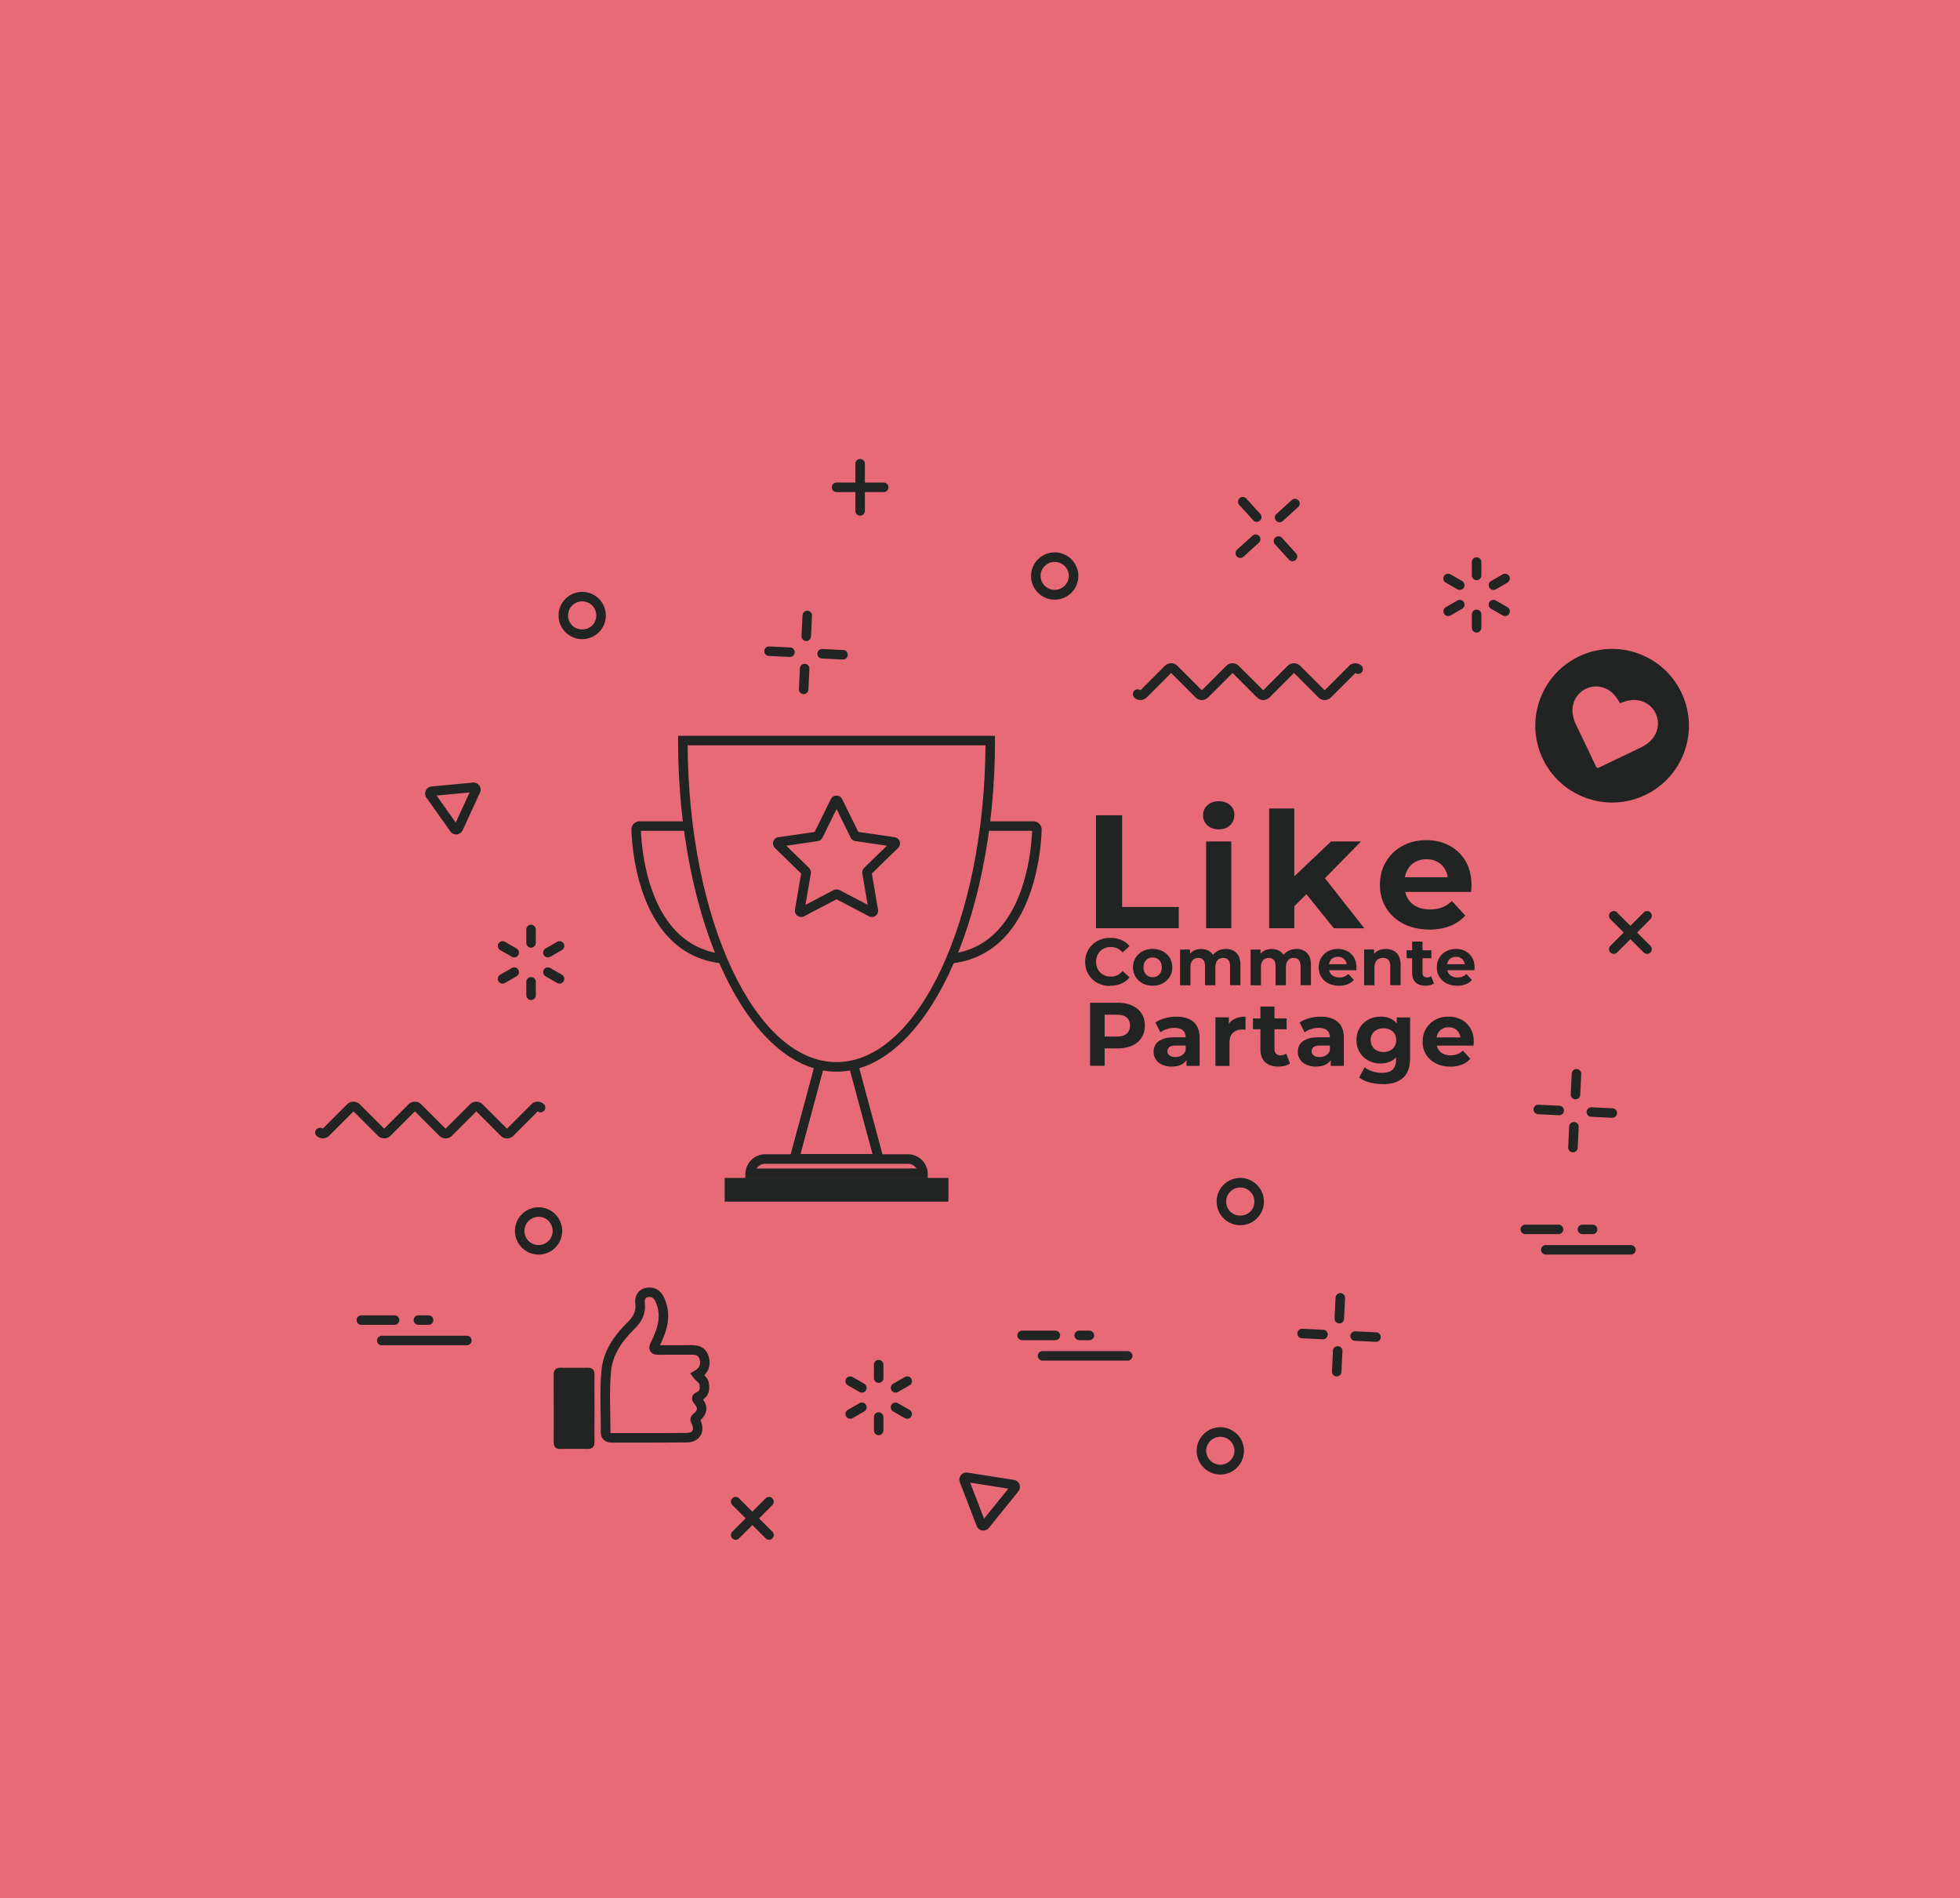
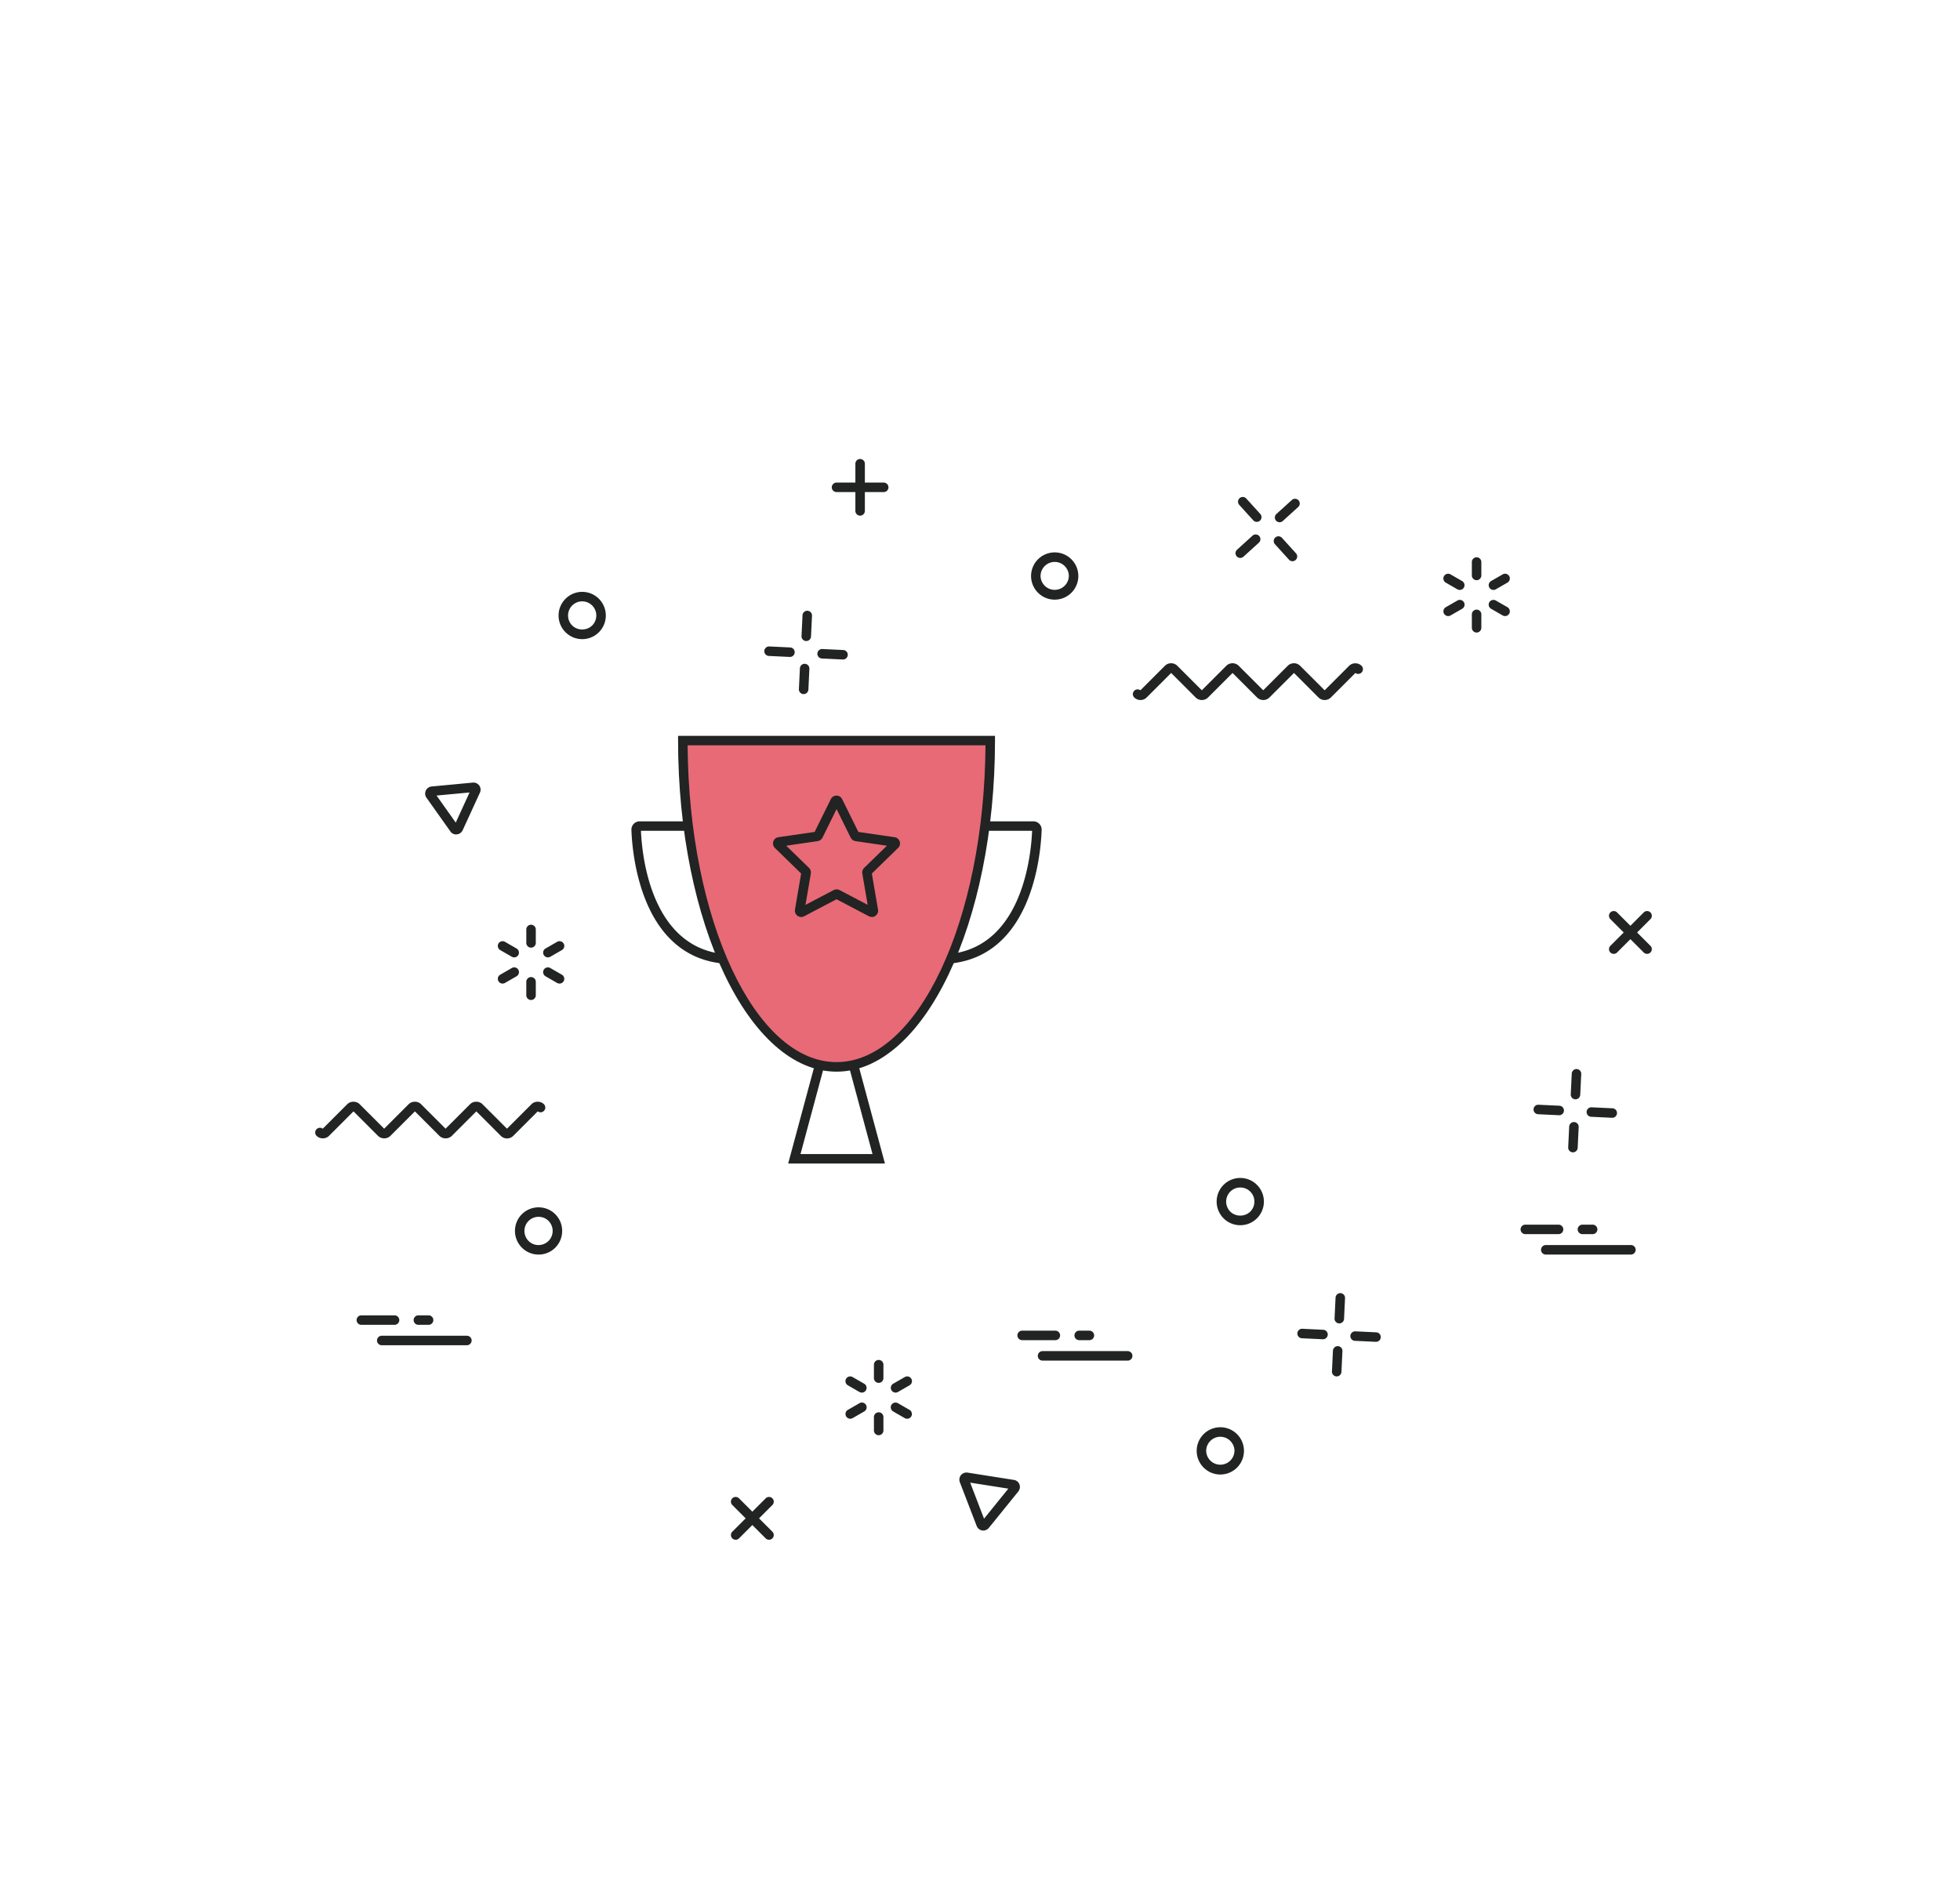
<svg xmlns="http://www.w3.org/2000/svg" data-name="Calque 2" viewBox="0 0 413 400">
-   <path style="fill:#e76a76" d="M0 0h413v400H0z" />
  <path d="M279.13 147.51c-.47 0-.95-.18-1.31-.54l-5.16-5.16-5.16 5.16c-.72.72-1.9.72-2.62 0l-5.16-5.16-5.16 5.16c-.72.72-1.9.72-2.62 0l-5.16-5.16-5.16 5.16c-.72.72-1.9.72-2.62 0a.996.996 0 0 1 0-1.41c.36-.36.91-.39 1.3-.1l5.16-5.16c.72-.72 1.9-.72 2.62 0l5.16 5.16 5.16-5.16c.72-.72 1.9-.72 2.62 0l5.16 5.16 5.16-5.16c.72-.72 1.9-.72 2.62 0l5.16 5.16 5.16-5.16c.7-.7 1.92-.7 2.62 0 .39.39.39 1.02 0 1.41-.36.36-.91.39-1.3.1l-5.16 5.16c-.36.36-.84.54-1.31.54ZM106.84 239.89c-.5 0-.96-.19-1.31-.54l-5.16-5.16-5.16 5.16c-.7.7-1.92.7-2.62 0l-5.16-5.16-5.16 5.16c-.7.7-1.92.7-2.62 0l-5.16-5.16-5.16 5.16c-.7.7-1.92.7-2.62 0a.996.996 0 0 1 0-1.41c.36-.35.91-.39 1.3-.1l5.16-5.16c.7-.7 1.92-.7 2.62 0l5.16 5.16 5.16-5.16c.7-.7 1.92-.7 2.62 0l5.16 5.16 5.16-5.16c.7-.7 1.92-.7 2.62 0l5.16 5.16 5.16-5.16c.7-.7 1.92-.7 2.62 0 .39.39.39 1.02 0 1.41-.36.36-.91.39-1.3.1l-5.16 5.16c-.35.35-.82.54-1.31.54ZM96.13 175.84c-.48 0-.94-.23-1.22-.63l-5.05-7.12a1.502 1.502 0 0 1 1.08-2.36l8.69-.82c.52-.05 1.05.19 1.36.62.31.43.36 1.01.14 1.49l-3.64 7.93c-.22.48-.69.82-1.22.87h-.14Zm-4.14-8.2 4.04 5.7 2.91-6.35-6.96.65ZM155.02 324.46c-.26 0-.51-.1-.71-.29a.996.996 0 0 1 0-1.41l7.03-7.03a.996.996 0 1 1 1.41 1.41l-7.03 7.03c-.2.2-.45.29-.71.29Z" style="fill:#222323" />
  <path d="M162.05 324.46c-.26 0-.51-.1-.71-.29l-7.03-7.03a.996.996 0 1 1 1.41-1.41l7.03 7.03a.996.996 0 0 1-.71 1.7ZM272.34 118.26c-.27 0-.54-.11-.74-.33l-2.95-3.25a.997.997 0 1 1 1.48-1.34l2.95 3.25c.37.41.34 1.04-.07 1.41-.19.17-.43.26-.67.26ZM264.82 109.97c-.27 0-.54-.11-.74-.33l-2.95-3.25a.997.997 0 1 1 1.48-1.34l2.95 3.25c.37.41.34 1.04-.07 1.41-.19.17-.43.26-.67.26ZM269.63 110.05c-.27 0-.54-.11-.74-.33a.997.997 0 0 1 .07-1.41l3.25-2.95a.997.997 0 1 1 1.34 1.48l-3.25 2.95c-.19.17-.43.26-.67.26ZM261.34 117.57c-.27 0-.54-.11-.74-.33a.997.997 0 0 1 .07-1.41l3.25-2.95a.997.997 0 1 1 1.34 1.48l-3.25 2.95c-.19.17-.43.26-.67.26ZM222.24 126.36c-2.74 0-4.98-2.23-4.98-4.98a4.98 4.98 0 1 1 4.98 4.98Zm0-7.95c-1.64 0-2.98 1.34-2.98 2.98a2.981 2.981 0 0 0 5.96 0c0-1.64-1.33-2.98-2.98-2.98ZM257.14 310.71c-2.74 0-4.98-2.23-4.98-4.98a4.98 4.98 0 1 1 4.98 4.98Zm0-7.95c-1.64 0-2.98 1.34-2.98 2.98a2.981 2.981 0 0 0 5.96 0c0-1.64-1.34-2.98-2.98-2.98ZM181.24 108.66c-.55 0-1-.45-1-1v-9.94c0-.55.45-1 1-1s1 .45 1 1v9.94c0 .55-.45 1-1 1Z" style="fill:#222323" />
  <path d="M186.21 103.69h-9.94c-.55 0-1-.45-1-1s.45-1 1-1h9.94c.55 0 1 .45 1 1s-.45 1-1 1ZM339.7 235.54h-.05l-4.38-.21c-.55-.03-.98-.5-.95-1.05.03-.55.51-.98 1.05-.95l4.38.21a1 1 0 0 1-.05 2ZM328.52 235h-.05l-4.38-.21c-.55-.03-.98-.5-.95-1.05.03-.55.49-.98 1.05-.95l4.38.21a1 1 0 0 1-.05 2ZM331.98 231.65h-.05c-.55-.03-.98-.5-.95-1.05l.21-4.38c.03-.55.51-.98 1.05-.95.55.03.98.5.95 1.05l-.21 4.38a1 1 0 0 1-1 .95ZM331.44 242.82h-.05c-.55-.03-.98-.5-.95-1.05l.21-4.38c.03-.55.51-.98 1.05-.95.55.03.98.5.95 1.05l-.21 4.38a1 1 0 0 1-1 .95ZM177.61 138.97h-.05l-4.38-.21c-.55-.03-.98-.5-.95-1.05.03-.55.5-.98 1.05-.95l4.38.21a1 1 0 0 1-.05 2ZM166.43 138.43h-.05l-4.38-.21c-.55-.03-.98-.5-.95-1.05.03-.55.52-.98 1.05-.95l4.38.21a1 1 0 0 1-.05 2ZM169.89 135.08h-.05c-.55-.03-.98-.5-.95-1.05l.21-4.38c.03-.55.51-.98 1.05-.95.55.03.98.5.95 1.05l-.21 4.38a1 1 0 0 1-1 .95ZM169.34 146.26h-.05c-.55-.03-.98-.5-.95-1.05l.21-4.38c.03-.55.5-.98 1.05-.95.55.03.98.5.95 1.05l-.21 4.38a1 1 0 0 1-1 .95ZM122.68 134.68c-1.33 0-2.58-.52-3.52-1.46s-1.46-2.19-1.46-3.52.52-2.58 1.46-3.52 2.19-1.46 3.52-1.46 2.58.52 3.52 1.46a4.985 4.985 0 0 1 0 7.04c-.94.94-2.19 1.46-3.52 1.46Zm0-7.96c-.8 0-1.54.31-2.11.87-.56.56-.87 1.31-.87 2.11s.31 1.54.87 2.1c1.12 1.12 3.08 1.13 4.21 0a2.982 2.982 0 0 0 0-4.21c-.56-.56-1.31-.87-2.1-.87ZM113.48 264.36c-1.27 0-2.47-.47-3.4-1.35-2-1.88-2.1-5.03-.23-7.03 1.88-2 5.03-2.1 7.04-.23 2 1.88 2.1 5.03.23 7.04a4.93 4.93 0 0 1-3.47 1.57h-.16Zm0-7.95c-.79 0-1.59.32-2.17.94a2.992 2.992 0 0 0 .13 4.21c.58.54 1.32.83 2.13.8.79-.03 1.53-.36 2.08-.94a2.992 2.992 0 0 0-.13-4.21c-.57-.54-1.3-.8-2.04-.8ZM222.38 282.4h-7c-.55 0-1-.45-1-1s.45-1 1-1h7c.55 0 1 .45 1 1s-.45 1-1 1ZM237.62 286.71h-17.94c-.55 0-1-.45-1-1s.45-1 1-1h17.94c.55 0 1 .45 1 1s-.45 1-1 1ZM229.55 282.4h-2.15c-.55 0-1-.45-1-1s.45-1 1-1h2.15c.55 0 1 .45 1 1s-.45 1-1 1ZM83.14 279.17h-7c-.55 0-1-.45-1-1s.45-1 1-1h7c.55 0 1 .45 1 1s-.45 1-1 1ZM98.38 283.47H80.44c-.55 0-1-.45-1-1s.45-1 1-1h17.94c.55 0 1 .45 1 1s-.45 1-1 1ZM90.31 279.17h-2.15c-.55 0-1-.45-1-1s.45-1 1-1h2.15c.55 0 1 .45 1 1s-.45 1-1 1ZM207.2 322.52c-.08 0-.15 0-.23-.02-.53-.08-.97-.44-1.17-.94l-3.55-9.23c-.19-.5-.1-1.06.23-1.48.33-.41.87-.62 1.4-.54l9.77 1.54c.53.08.97.44 1.16.94s.1 1.06-.23 1.48-6.22 7.69-6.22 7.69c-.29.35-.72.56-1.17.56Zm-2.77-10.1 2.92 7.6 5.12-6.33-8.05-1.27Zm9.38 1.22ZM340.04 201c-.26 0-.51-.1-.71-.29a.996.996 0 0 1 0-1.41l7.03-7.03a.996.996 0 1 1 1.41 1.41l-7.03 7.03c-.2.2-.45.29-.71.29Z" style="fill:#222323" />
  <path d="M347.07 201c-.26 0-.51-.1-.71-.29l-7.03-7.03a.996.996 0 1 1 1.41-1.41l7.03 7.03a.996.996 0 0 1-.71 1.7ZM289.92 282.75h-.05l-4.38-.21c-.55-.03-.98-.5-.95-1.05.03-.55.52-.98 1.05-.95l4.38.21a1 1 0 0 1-.05 2ZM278.75 282.21h-.05l-4.38-.21c-.55-.03-.98-.5-.95-1.05.03-.55.5-.98 1.05-.95l4.38.21a1 1 0 0 1-.05 2ZM282.21 278.87h-.05c-.55-.03-.98-.5-.95-1.05l.21-4.38c.03-.55.52-.98 1.05-.95.55.03.98.5.95 1.05l-.21 4.38a1 1 0 0 1-1 .95ZM281.66 290.04h-.05c-.55-.03-.98-.5-.95-1.05l.21-4.38c.03-.55.52-.98 1.05-.95.55.03.98.5.95 1.05l-.21 4.38a1 1 0 0 1-1 .95ZM261.34 258.18c-1.33 0-2.58-.52-3.52-1.46a4.985 4.985 0 0 1 0-7.04c.94-.94 2.19-1.46 3.52-1.46s2.58.52 3.52 1.46 1.46 2.19 1.46 3.52-.52 2.58-1.46 3.52-2.19 1.46-3.52 1.46Zm0-7.95c-.79 0-1.54.31-2.1.87a2.982 2.982 0 0 0 0 4.21c1.12 1.13 3.08 1.12 4.21 0 .56-.56.87-1.31.87-2.11s-.31-1.54-.87-2.1-1.31-.87-2.11-.87ZM328.41 260.06h-7c-.55 0-1-.45-1-1s.45-1 1-1h7c.55 0 1 .45 1 1s-.45 1-1 1ZM343.66 264.36h-17.94c-.55 0-1-.45-1-1s.45-1 1-1h17.94c.55 0 1 .45 1 1s-.45 1-1 1ZM335.59 260.06h-2.15c-.55 0-1-.45-1-1s.45-1 1-1h2.15c.55 0 1 .45 1 1s-.45 1-1 1ZM185.15 302.43c-.55 0-1-.45-1-1v-2.83c0-.55.45-1 1-1s1 .45 1 1v2.83c0 .55-.45 1-1 1ZM179.16 298.96a1.002 1.002 0 0 1-.5-1.87l2.45-1.41c.48-.28 1.09-.11 1.37.37s.11 1.09-.37 1.37l-2.45 1.41c-.16.09-.33.13-.5.13ZM181.6 293.45c-.17 0-.34-.04-.5-.13l-2.45-1.41a1.01 1.01 0 0 1-.37-1.37c.28-.48.89-.64 1.37-.37l2.45 1.41c.48.28.64.89.37 1.37-.19.32-.52.5-.87.5ZM185.15 291.4c-.55 0-1-.45-1-1v-2.83c0-.55.45-1 1-1s1 .45 1 1v2.83c0 .55-.45 1-1 1ZM188.71 293.45a1.002 1.002 0 0 1-.5-1.87l2.45-1.41c.48-.28 1.09-.11 1.37.37s.11 1.09-.37 1.37l-2.45 1.41c-.16.09-.33.13-.5.13ZM191.15 298.96c-.17 0-.34-.04-.5-.13l-2.45-1.41a1.01 1.01 0 0 1-.37-1.37c.28-.48.89-.64 1.37-.37l2.45 1.41c.48.28.64.89.37 1.37-.19.32-.52.5-.87.5ZM111.9 210.72c-.55 0-1-.45-1-1v-2.83c0-.55.45-1 1-1s1 .45 1 1v2.83c0 .55-.45 1-1 1ZM105.9 207.26a1.002 1.002 0 0 1-.5-1.87l2.45-1.41c.48-.28 1.09-.11 1.37.37s.11 1.09-.37 1.37l-2.45 1.41c-.16.09-.33.13-.5.13ZM108.35 201.74c-.17 0-.34-.04-.5-.13l-2.45-1.41a1.01 1.01 0 0 1-.37-1.37c.28-.48.89-.64 1.37-.37l2.45 1.41c.48.28.64.89.37 1.37-.19.32-.52.5-.87.5ZM111.9 199.69c-.55 0-1-.45-1-1v-2.83c0-.55.45-1 1-1s1 .45 1 1v2.83c0 .55-.45 1-1 1ZM115.45 201.74a1.002 1.002 0 0 1-.5-1.87l2.45-1.41c.48-.28 1.09-.11 1.37.37s.11 1.09-.37 1.37l-2.45 1.41c-.16.09-.33.13-.5.13ZM117.9 207.26c-.17 0-.34-.04-.5-.13l-2.45-1.41a1.01 1.01 0 0 1-.37-1.37c.28-.48.89-.64 1.37-.37l2.45 1.41c.48.28.64.89.37 1.37-.19.32-.52.5-.87.5ZM311.14 133.29c-.55 0-1-.45-1-1v-2.83c0-.55.45-1 1-1s1 .45 1 1v2.83c0 .55-.45 1-1 1ZM305.15 129.82a1.002 1.002 0 0 1-.5-1.87l2.45-1.41c.48-.28 1.09-.11 1.37.37s.11 1.09-.37 1.37l-2.45 1.41c-.16.09-.33.13-.5.13ZM307.59 124.31c-.17 0-.34-.04-.5-.13l-2.45-1.41a1.01 1.01 0 0 1-.37-1.37c.28-.48.89-.64 1.37-.37l2.45 1.41c.48.28.64.89.37 1.37-.19.32-.52.5-.87.5ZM311.14 122.26c-.55 0-1-.45-1-1v-2.83c0-.55.45-1 1-1s1 .45 1 1v2.83c0 .55-.45 1-1 1ZM314.69 124.31a1.002 1.002 0 0 1-.5-1.87l2.45-1.41c.48-.28 1.09-.11 1.37.37s.11 1.09-.37 1.37l-2.45 1.41c-.16.09-.33.13-.5.13ZM317.14 129.82c-.17 0-.34-.04-.5-.13l-2.45-1.41a1.01 1.01 0 0 1-.37-1.37c.28-.48.89-.64 1.37-.37l2.45 1.41c.48.28.64.89.37 1.37-.19.32-.52.5-.87.5ZM198 203.14v-2c17.41 0 19.28-21.1 19.48-26.07h-14.82v-2h15.09a1.742 1.742 0 0 1 1.74 1.79c-.15 4.72-1.89 28.28-21.49 28.28ZM154.54 203.14c-19.59 0-21.34-23.56-21.49-28.28a1.742 1.742 0 0 1 1.74-1.79h15.09v2h-14.82c.2 4.96 2.08 26.07 19.48 26.07v2ZM178.93 224.91l4.92 18.27h-15.17l4.92-18.27h5.32m1.55-2h-8.39l-6 22.27h20.39l-6-22.27Z" style="fill:#222323" />
  <path d="M143.88 156.05c0 37.98 14.5 68.76 32.39 68.76s32.39-30.79 32.39-68.76h-64.78Z" style="fill:#e76a76" />
  <path d="M176.27 225.82c-18.41 0-33.39-31.3-33.39-69.76v-1h66.78v1c0 38.47-14.98 69.76-33.39 69.76Zm-31.38-68.77c.25 36.91 14.23 66.76 31.38 66.76s31.14-29.86 31.39-66.76h-62.77Z" style="fill:#222323" />
  <path d="M183.72 193.23c-.21 0-.42-.05-.62-.15l-6.83-3.59-6.83 3.59c-.45.24-.99.2-1.4-.1-.41-.3-.61-.8-.53-1.3l1.3-7.61-5.53-5.39c-.36-.36-.49-.88-.34-1.36.16-.48.57-.83 1.07-.9l7.64-1.11 3.42-6.92c.23-.46.68-.74 1.19-.74s.96.28 1.19.74 3.42 6.92 3.42 6.92l7.64 1.11c.5.07.92.42 1.07.9.16.48.03 1.01-.34 1.36l-5.53 5.39 1.3 7.61c.09.5-.12 1-.53 1.3-.23.17-.51.26-.78.26Zm-7.45-5.83c.21 0 .43.05.62.15l5.94 3.12-1.13-6.61c-.08-.43.07-.87.38-1.17l4.81-4.68-6.64-.97c-.43-.06-.8-.33-1-.73l-2.97-6.02-2.97 6.02c-.19.39-.57.66-1 .73l-6.64.97 4.81 4.68c.31.3.45.74.38 1.17l-1.14 6.62 5.94-3.12c.19-.1.41-.15.62-.15Zm-.31 1.92Zm7.71-5.6Zm-8-14.45Z" style="fill:#222323" />
-   <path d="M158.06 247.22a3.21 3.21 0 0 1 3.19-2.99h30.04c1.69 0 3.08 1.32 3.19 2.99h-36.42Z" style="fill:#e76a76" />
-   <path d="M191.29 245.23c.76 0 1.44.39 1.83.99h-33.7c.39-.59 1.07-.99 1.83-.99h30.04m0-2h-30.04c-2.32 0-4.19 1.88-4.19 4.19v.79h38.43v-.79c0-2.32-1.88-4.19-4.19-4.19ZM152.7 248.22h47.15v4.99H152.7zM230.94 195.6v-23.8h5.51v19.31h11.93v4.49h-17.44ZM256.8 174.76c-.97 0-1.77-.28-2.38-.85-.61-.57-.92-1.27-.92-2.11s.31-1.54.92-2.11c.61-.57 1.41-.85 2.38-.85s1.77.27 2.38.8c.61.53.92 1.22.92 2.06 0 .88-.3 1.61-.9 2.19s-1.4.87-2.4.87Zm-2.65 20.84v-18.29h5.3v18.29h-5.3ZM267.43 195.6v-25.23h5.3v25.23h-5.3Zm4.38-3.74.14-6.46 8.53-8.09h6.32l-8.19 8.33-2.75 2.24-4.05 3.98Zm9.25 3.74-6.19-7.68 3.33-4.11 9.28 11.8h-6.43ZM301.21 195.87c-2.09 0-3.92-.41-5.49-1.22-1.58-.82-2.79-1.93-3.66-3.35-.86-1.42-1.29-3.03-1.29-4.84s.42-3.46 1.28-4.88a8.986 8.986 0 0 1 3.48-3.33c1.47-.8 3.14-1.21 5-1.21s3.41.38 4.85 1.14a8.58 8.58 0 0 1 3.42 3.26c.84 1.42 1.26 3.11 1.26 5.08 0 .2-.01.44-.03.7-.02.26-.05.5-.07.73H295.1v-3.09h12.07l-2.04.92c0-.95-.19-1.78-.58-2.48a4.3 4.3 0 0 0-1.6-1.65c-.68-.4-1.47-.59-2.38-.59s-1.71.2-2.4.59a4.2 4.2 0 0 0-1.62 1.67c-.39.71-.58 1.56-.58 2.53v.82c0 1 .22 1.88.66 2.64.44.76 1.07 1.34 1.87 1.73.8.4 1.75.59 2.84.59.97 0 1.83-.15 2.57-.44.74-.29 1.41-.74 2.02-1.33l2.82 3.06c-.84.95-1.89 1.68-3.16 2.19s-2.73.77-4.39.77ZM233.97 207.77c-.76 0-1.46-.12-2.11-.37-.65-.25-1.21-.6-1.69-1.06-.48-.46-.85-.99-1.11-1.61-.27-.62-.4-1.29-.4-2.03s.13-1.41.4-2.03c.27-.62.64-1.15 1.12-1.61.48-.46 1.04-.81 1.69-1.06.64-.25 1.35-.37 2.11-.37.85 0 1.62.15 2.3.44.69.29 1.26.73 1.73 1.29l-1.46 1.34c-.34-.38-.71-.67-1.12-.86-.41-.19-.86-.29-1.34-.29-.46 0-.88.07-1.26.22a2.864 2.864 0 0 0-1.64 1.63c-.15.38-.23.81-.23 1.27s.08.89.23 1.27a2.864 2.864 0 0 0 1.64 1.63c.38.15.8.22 1.26.22.49 0 .93-.1 1.34-.29.41-.19.78-.48 1.12-.88l1.46 1.34c-.47.57-1.04 1-1.73 1.3-.69.3-1.46.45-2.32.45ZM242.88 207.71c-.8 0-1.51-.17-2.13-.5-.62-.34-1.11-.8-1.47-1.38-.36-.58-.54-1.25-.54-1.99s.18-1.43.54-2.01c.36-.58.85-1.04 1.47-1.37.62-.33 1.33-.5 2.13-.5s1.5.17 2.13.5c.62.33 1.12.79 1.47 1.36.35.58.53 1.25.53 2.02s-.18 1.41-.53 1.99c-.36.58-.85 1.04-1.47 1.38-.62.34-1.33.5-2.13.5Zm0-1.79c.36 0 .69-.08.98-.25.29-.17.52-.41.69-.72.17-.31.25-.68.25-1.11s-.08-.81-.25-1.12-.4-.55-.69-.71c-.29-.17-.62-.25-.98-.25s-.69.08-.98.25c-.29.17-.52.41-.69.71s-.26.68-.26 1.12.09.8.26 1.11c.17.31.4.55.69.72.29.17.62.25.98.25ZM258.29 199.96c.6 0 1.13.12 1.59.36s.83.6 1.09 1.09c.27.49.4 1.12.4 1.88v4.31h-2.18v-3.98c0-.61-.13-1.05-.38-1.34-.25-.29-.61-.43-1.06-.43-.32 0-.6.07-.85.22-.25.14-.45.36-.59.65-.14.29-.21.66-.21 1.11v3.78h-2.18v-3.98c0-.61-.12-1.05-.37-1.34-.25-.29-.6-.43-1.06-.43-.32 0-.6.07-.85.22-.25.14-.45.36-.59.65-.14.29-.21.66-.21 1.11v3.78h-2.18v-7.53h2.09v2.06l-.39-.6c.26-.51.63-.9 1.11-1.17.48-.27 1.03-.4 1.64-.4.69 0 1.29.18 1.81.53.52.35.86.88 1.03 1.6l-.77-.21c.25-.59.66-1.05 1.21-1.4.55-.35 1.19-.52 1.91-.52ZM273.15 199.96c.6 0 1.13.12 1.59.36s.83.6 1.09 1.09c.27.49.4 1.12.4 1.88v4.31h-2.18v-3.98c0-.61-.13-1.05-.38-1.34-.25-.29-.61-.43-1.06-.43-.32 0-.6.07-.85.22-.25.14-.45.36-.59.65-.14.29-.21.66-.21 1.11v3.78h-2.18v-3.98c0-.61-.12-1.05-.37-1.34-.25-.29-.6-.43-1.06-.43-.32 0-.6.07-.85.22-.25.14-.45.36-.59.65-.14.29-.21.66-.21 1.11v3.78h-2.18v-7.53h2.09v2.06l-.39-.6c.26-.51.63-.9 1.11-1.17.48-.27 1.03-.4 1.64-.4.69 0 1.29.18 1.81.53.52.35.86.88 1.03 1.6l-.77-.21c.25-.59.66-1.05 1.21-1.4.55-.35 1.19-.52 1.91-.52ZM282.16 207.71c-.86 0-1.61-.17-2.26-.5-.65-.34-1.15-.8-1.5-1.38-.36-.58-.53-1.25-.53-1.99s.17-1.43.52-2.01c.35-.58.83-1.04 1.44-1.37.61-.33 1.29-.5 2.06-.5s1.4.16 2 .47c.59.31 1.06.76 1.41 1.34.34.58.52 1.28.52 2.09 0 .08 0 .18-.01.29 0 .11-.02.21-.03.3h-6.12v-1.27h4.97l-.84.38c0-.39-.08-.73-.24-1.02-.16-.29-.38-.52-.66-.68-.28-.16-.61-.24-.98-.24s-.7.08-.99.24c-.29.16-.51.39-.67.69-.16.29-.24.64-.24 1.04v.34c0 .41.09.77.27 1.08.18.31.44.55.77.71.33.16.72.25 1.17.25.4 0 .75-.06 1.06-.18.3-.12.58-.3.83-.55l1.16 1.26c-.34.39-.78.69-1.3.9s-1.12.32-1.81.32ZM292.01 199.96c.6 0 1.13.12 1.6.36.47.24.84.6 1.11 1.09.27.49.41 1.12.41 1.88v4.31h-2.18v-3.98c0-.61-.13-1.05-.4-1.34-.27-.29-.64-.43-1.13-.43-.35 0-.66.07-.93.22-.28.14-.49.37-.64.67s-.23.68-.23 1.15v3.72h-2.18v-7.53h2.09v2.09l-.39-.63c.27-.5.66-.89 1.16-1.16.5-.27 1.08-.41 1.72-.41ZM296.39 201.92v-1.68h5.22v1.68h-5.22Zm3.98 5.79c-.89 0-1.58-.23-2.07-.68-.49-.45-.74-1.13-.74-2.02v-6.61h2.18v6.58c0 .32.08.56.25.73.17.17.4.26.69.26.34 0 .64-.09.88-.28l.59 1.54c-.22.16-.49.28-.81.36-.31.08-.64.12-.97.12ZM307.05 207.71c-.86 0-1.61-.17-2.26-.5-.65-.34-1.15-.8-1.5-1.38-.36-.58-.53-1.25-.53-1.99s.17-1.43.52-2.01c.35-.58.83-1.04 1.44-1.37.61-.33 1.29-.5 2.06-.5s1.4.16 2 .47c.59.31 1.06.76 1.41 1.34.34.58.52 1.28.52 2.09 0 .08 0 .18-.01.29 0 .11-.02.21-.03.3h-6.12v-1.27h4.97l-.84.38c0-.39-.08-.73-.24-1.02-.16-.29-.38-.52-.66-.68-.28-.16-.61-.24-.98-.24s-.7.08-.99.24c-.29.16-.51.39-.67.69-.16.29-.24.64-.24 1.04v.34c0 .41.09.77.27 1.08.18.31.44.55.77.71.33.16.72.25 1.17.25.4 0 .75-.06 1.06-.18.3-.12.58-.3.83-.55l1.16 1.26c-.34.39-.78.69-1.3.9s-1.12.32-1.81.32ZM229.69 224.6v-13.3h5.76c1.19 0 2.22.19 3.08.58.86.39 1.53.94 2 1.66s.7 1.58.7 2.58-.24 1.84-.7 2.56c-.47.72-1.13 1.28-2 1.66-.86.39-1.89.58-3.08.58h-4.05l1.37-1.39v5.05h-3.08Zm3.08-4.71-1.37-1.46h3.88c.95 0 1.66-.2 2.13-.61s.7-.97.7-1.69-.23-1.3-.7-1.71c-.47-.41-1.18-.61-2.13-.61h-3.88l1.37-1.46v7.54ZM246.9 224.75c-.8 0-1.48-.14-2.05-.41-.57-.27-1.01-.64-1.31-1.11-.3-.47-.46-.99-.46-1.58s.15-1.14.45-1.6c.3-.46.77-.81 1.42-1.07.65-.26 1.49-.39 2.53-.39h2.72v1.73h-2.39c-.7 0-1.17.11-1.43.34s-.39.51-.39.85c0 .38.15.68.45.9.3.22.71.33 1.23.33s.94-.12 1.33-.35c.39-.23.68-.58.86-1.04l.46 1.37c-.22.66-.61 1.16-1.18 1.5-.57.34-1.3.51-2.2.51Zm3.12-.15v-1.99l-.19-.44v-3.57c0-.63-.19-1.13-.58-1.48-.39-.35-.98-.53-1.78-.53-.54 0-1.08.09-1.61.26s-.97.4-1.34.69l-1.06-2.07c.56-.39 1.23-.7 2.01-.91.79-.22 1.58-.32 2.39-.32 1.56 0 2.77.37 3.63 1.1.86.73 1.29 1.88 1.29 3.44v5.83h-2.77ZM256.11 224.6v-10.22h2.83v2.89l-.4-.84c.3-.72.79-1.27 1.46-1.64.67-.37 1.49-.56 2.45-.56v2.74c-.13-.01-.24-.02-.34-.03h-.32c-.81 0-1.47.23-1.97.69-.5.46-.75 1.18-.75 2.16v4.83h-2.96ZM264.02 216.89v-2.28h7.09v2.28h-7.09Zm5.39 7.86c-1.2 0-2.14-.31-2.81-.92-.67-.61-1.01-1.53-1.01-2.75v-8.97h2.96v8.93c0 .43.11.76.34 1 .23.23.54.35.93.35.47 0 .87-.13 1.2-.38l.8 2.09c-.3.22-.67.38-1.09.48-.42.11-.86.16-1.32.16ZM277.29 224.75c-.8 0-1.48-.14-2.05-.41-.57-.27-1.01-.64-1.31-1.11-.3-.47-.46-.99-.46-1.58s.15-1.14.45-1.6c.3-.46.77-.81 1.42-1.07.65-.26 1.49-.39 2.53-.39h2.72v1.73h-2.39c-.7 0-1.17.11-1.43.34s-.39.51-.39.85c0 .38.15.68.45.9.3.22.71.33 1.23.33s.94-.12 1.33-.35c.39-.23.68-.58.86-1.04l.46 1.37c-.22.66-.61 1.16-1.18 1.5-.57.34-1.3.51-2.2.51Zm3.12-.15v-1.99l-.19-.44v-3.57c0-.63-.19-1.13-.58-1.48-.39-.35-.98-.53-1.78-.53-.54 0-1.08.09-1.61.26s-.97.4-1.34.69l-1.06-2.07c.56-.39 1.23-.7 2.01-.91.79-.22 1.58-.32 2.39-.32 1.56 0 2.77.37 3.63 1.1.86.73 1.29 1.88 1.29 3.44v5.83h-2.77ZM290.93 224.11c-.95 0-1.81-.21-2.57-.62a4.78 4.78 0 0 1-1.84-1.73c-.46-.74-.69-1.61-.69-2.59s.23-1.87.69-2.61c.46-.74 1.08-1.31 1.84-1.72.77-.41 1.62-.61 2.57-.61.86 0 1.62.17 2.28.52.66.35 1.17.89 1.54 1.61.37.73.55 1.66.55 2.8s-.18 2.06-.55 2.78c-.37.73-.88 1.27-1.54 1.62-.66.35-1.42.53-2.28.53Zm.46 4.33c-.96 0-1.89-.12-2.78-.35-.89-.23-1.64-.59-2.23-1.05l1.18-2.13c.43.35.98.64 1.64.85s1.32.31 1.97.31c1.05 0 1.81-.23 2.29-.7s.71-1.17.71-2.09v-1.54l.19-2.56-.04-2.58v-2.2h2.81v8.51c0 1.9-.49 3.3-1.48 4.2-.99.9-2.41 1.35-4.26 1.35Zm.13-6.76c.52 0 .98-.1 1.39-.31.41-.21.72-.5.95-.88.23-.38.34-.82.34-1.31s-.11-.95-.34-1.32c-.23-.37-.54-.67-.95-.87-.41-.21-.87-.31-1.39-.31s-.98.1-1.39.31-.73.5-.96.87c-.24.37-.35.81-.35 1.32s.12.93.35 1.31c.23.38.55.67.96.88s.87.31 1.39.31ZM305.6 224.75c-1.17 0-2.19-.23-3.07-.68-.88-.46-1.56-1.08-2.04-1.87s-.72-1.69-.72-2.71.24-1.93.71-2.73c.48-.79 1.12-1.41 1.95-1.86.82-.45 1.75-.67 2.79-.67s1.9.21 2.71.64c.8.42 1.44 1.03 1.91 1.82s.7 1.74.7 2.84c0 .11 0 .24-.02.39-.01.15-.03.28-.04.41h-8.3v-1.73h6.74l-1.14.51c0-.53-.11-.99-.32-1.39-.21-.39-.51-.7-.89-.92-.38-.22-.82-.33-1.33-.33s-.95.11-1.34.33c-.39.22-.69.53-.9.93-.22.4-.32.87-.32 1.42v.46c0 .56.12 1.05.37 1.47.25.42.59.75 1.04.97.45.22.98.33 1.59.33.54 0 1.02-.08 1.43-.25a3.4 3.4 0 0 0 1.13-.74l1.58 1.71c-.47.53-1.06.94-1.77 1.23-.71.29-1.53.43-2.45.43ZM345.08 137.67c-8.42-2.98-17.67 1.44-20.64 9.87-2.98 8.42 1.44 17.67 9.87 20.64 8.42 2.98 17.67-1.44 20.64-9.87 2.98-8.42-1.44-17.67-9.87-20.64Zm.7 19.84-8.93 4.27a.38.38 0 0 1-.5-.18l-4.27-8.93c-3.33-6.97 5.6-11.38 9.1-4.75.09.17.3.25.48.17 6.9-2.96 11.09 6.07 4.1 9.41ZM129.02 303.99c-.8 0-1.43-.22-1.85-.64-.26-.26-.58-.74-.57-1.51 0-1.35-.01-2.71-.04-4.06-.05-2.96-.1-6.02.19-9.04.44-4.57 3.17-7.81 5.51-10.12 1.3-1.29 1.77-2.41 1.61-3.86-.2-1.8.7-3.11 2.35-3.4 1.59-.28 2.97.48 3.69 2.02 1.06 2.28 1.16 4.74.3 7.29-.32.95-.7 1.89-1.15 2.81 1.96-.01 3.91 0 5.86-.02h.23c1.33-.02 3.33-.05 4.11 2.19.55 1.58.24 3.04-.86 4.13.4.4.83.9.96 1.65.34 1.9-.4 2.92-1.22 3.47 1.09 1.55.9 3.01-.55 4.37.56 1.23.55 2.4-.02 3.3-.56.87-1.57 1.36-2.85 1.38-3.44.03-6.88.04-10.32.04h-5.39Zm-.41-2.03s.14.03.42.03h5.38c3.43 0 6.87 0 10.3-.04.58 0 1-.17 1.18-.45.2-.31.16-.82-.11-1.4l-.06-.12c-.17-.33-.61-1.19.4-2.06.91-.79.95-1.2.22-2.09-.22-.27-.63-.77-.49-1.42.14-.64.71-.92 1.02-1.07.37-.18.72-.45.53-1.55-.04-.23-.24-.43-.59-.76-.22-.21-.46-.44-.69-.73l-.69-.89.96-.58c1.06-.64 1.36-1.41.98-2.51-.27-.78-.7-.88-2.19-.86h-.24c-2.05.02-4.11 0-6.16.02-.34 0-1.28.01-1.74-.73-.46-.74-.04-1.6.1-1.88.46-.93.86-1.88 1.18-2.84.69-2.05.61-4.01-.22-5.81-.5-1.07-1.27-.94-1.52-.89-.29.05-.83.15-.71 1.21.23 2.08-.45 3.77-2.19 5.5-3.11 3.09-4.63 5.83-4.92 8.9-.28 2.91-.23 5.91-.18 8.82.02 1.37.05 2.74.04 4.11v.11ZM125.27 296.72c0 2.33-.02 4.67 0 7 .01 1.1-.4 1.64-1.56 1.61-1.87-.05-3.73-.03-5.6 0-1.01.01-1.44-.44-1.44-1.43.01-4.76 0-9.52 0-14.28 0-1.01.5-1.42 1.48-1.41 1.87.02 3.73.02 5.6 0 1.07-.01 1.53.48 1.52 1.53-.02 2.33 0 4.67 0 7Z" style="fill:#222323" />
</svg>